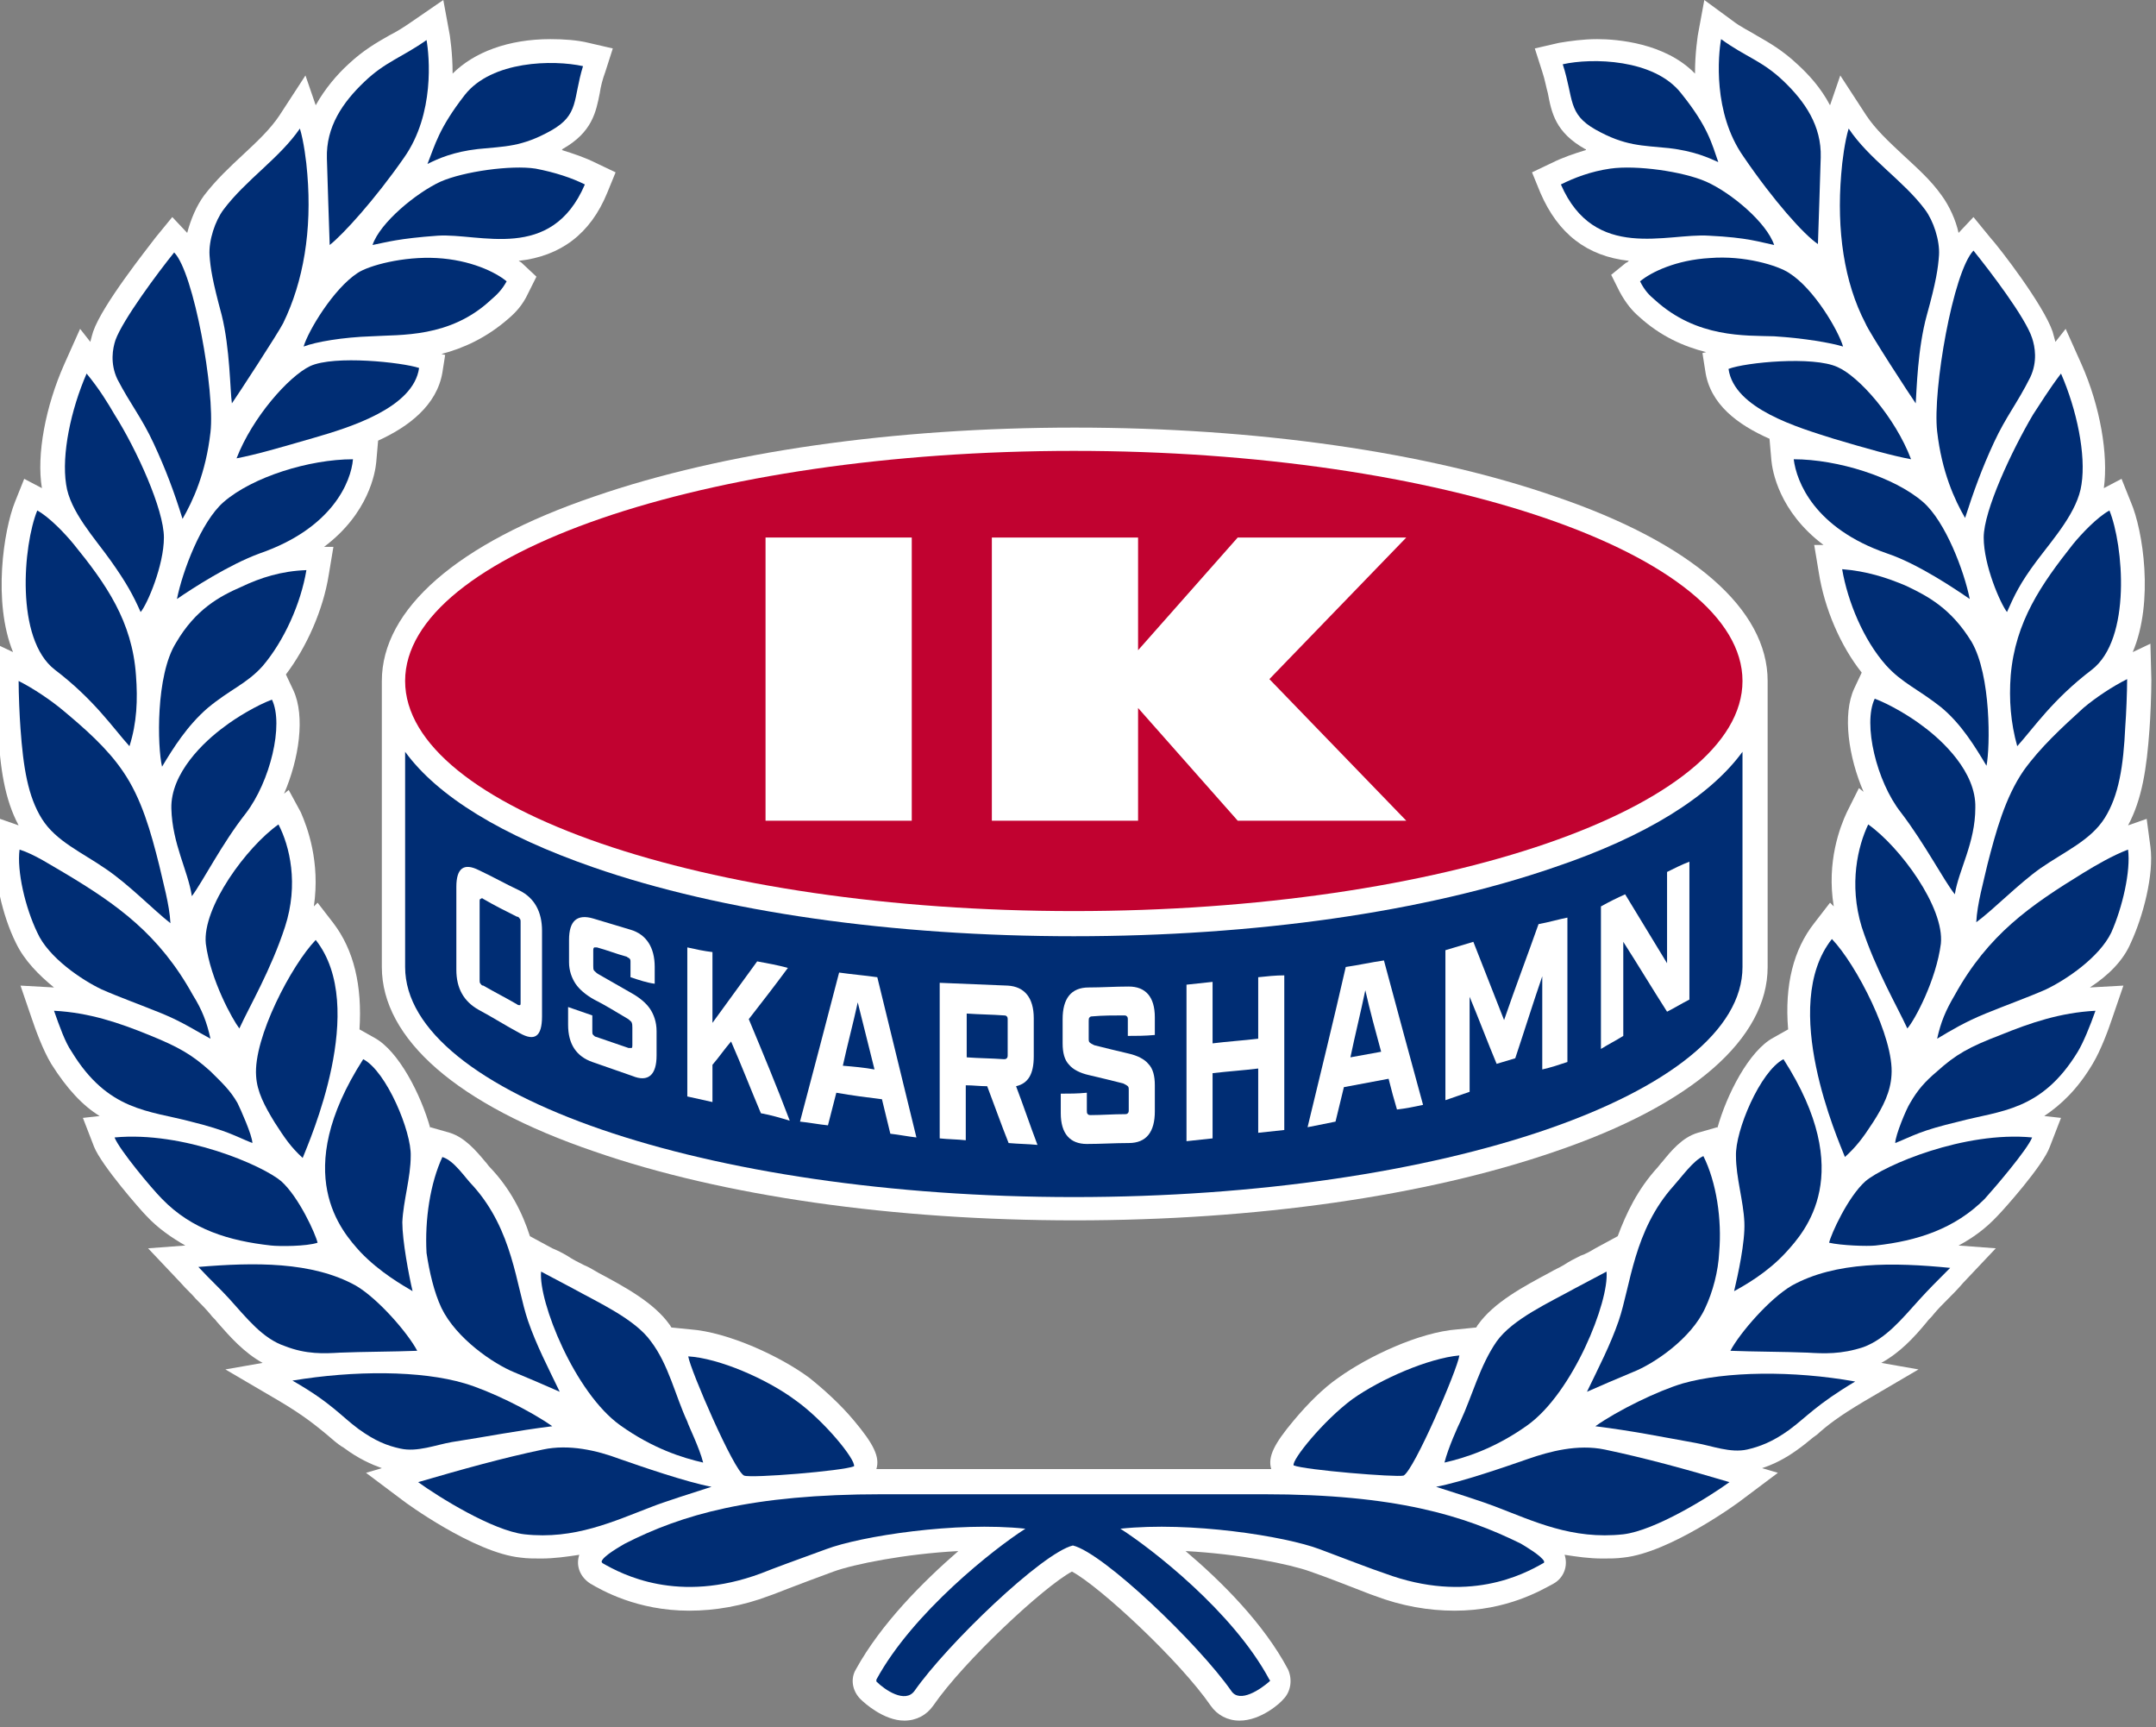
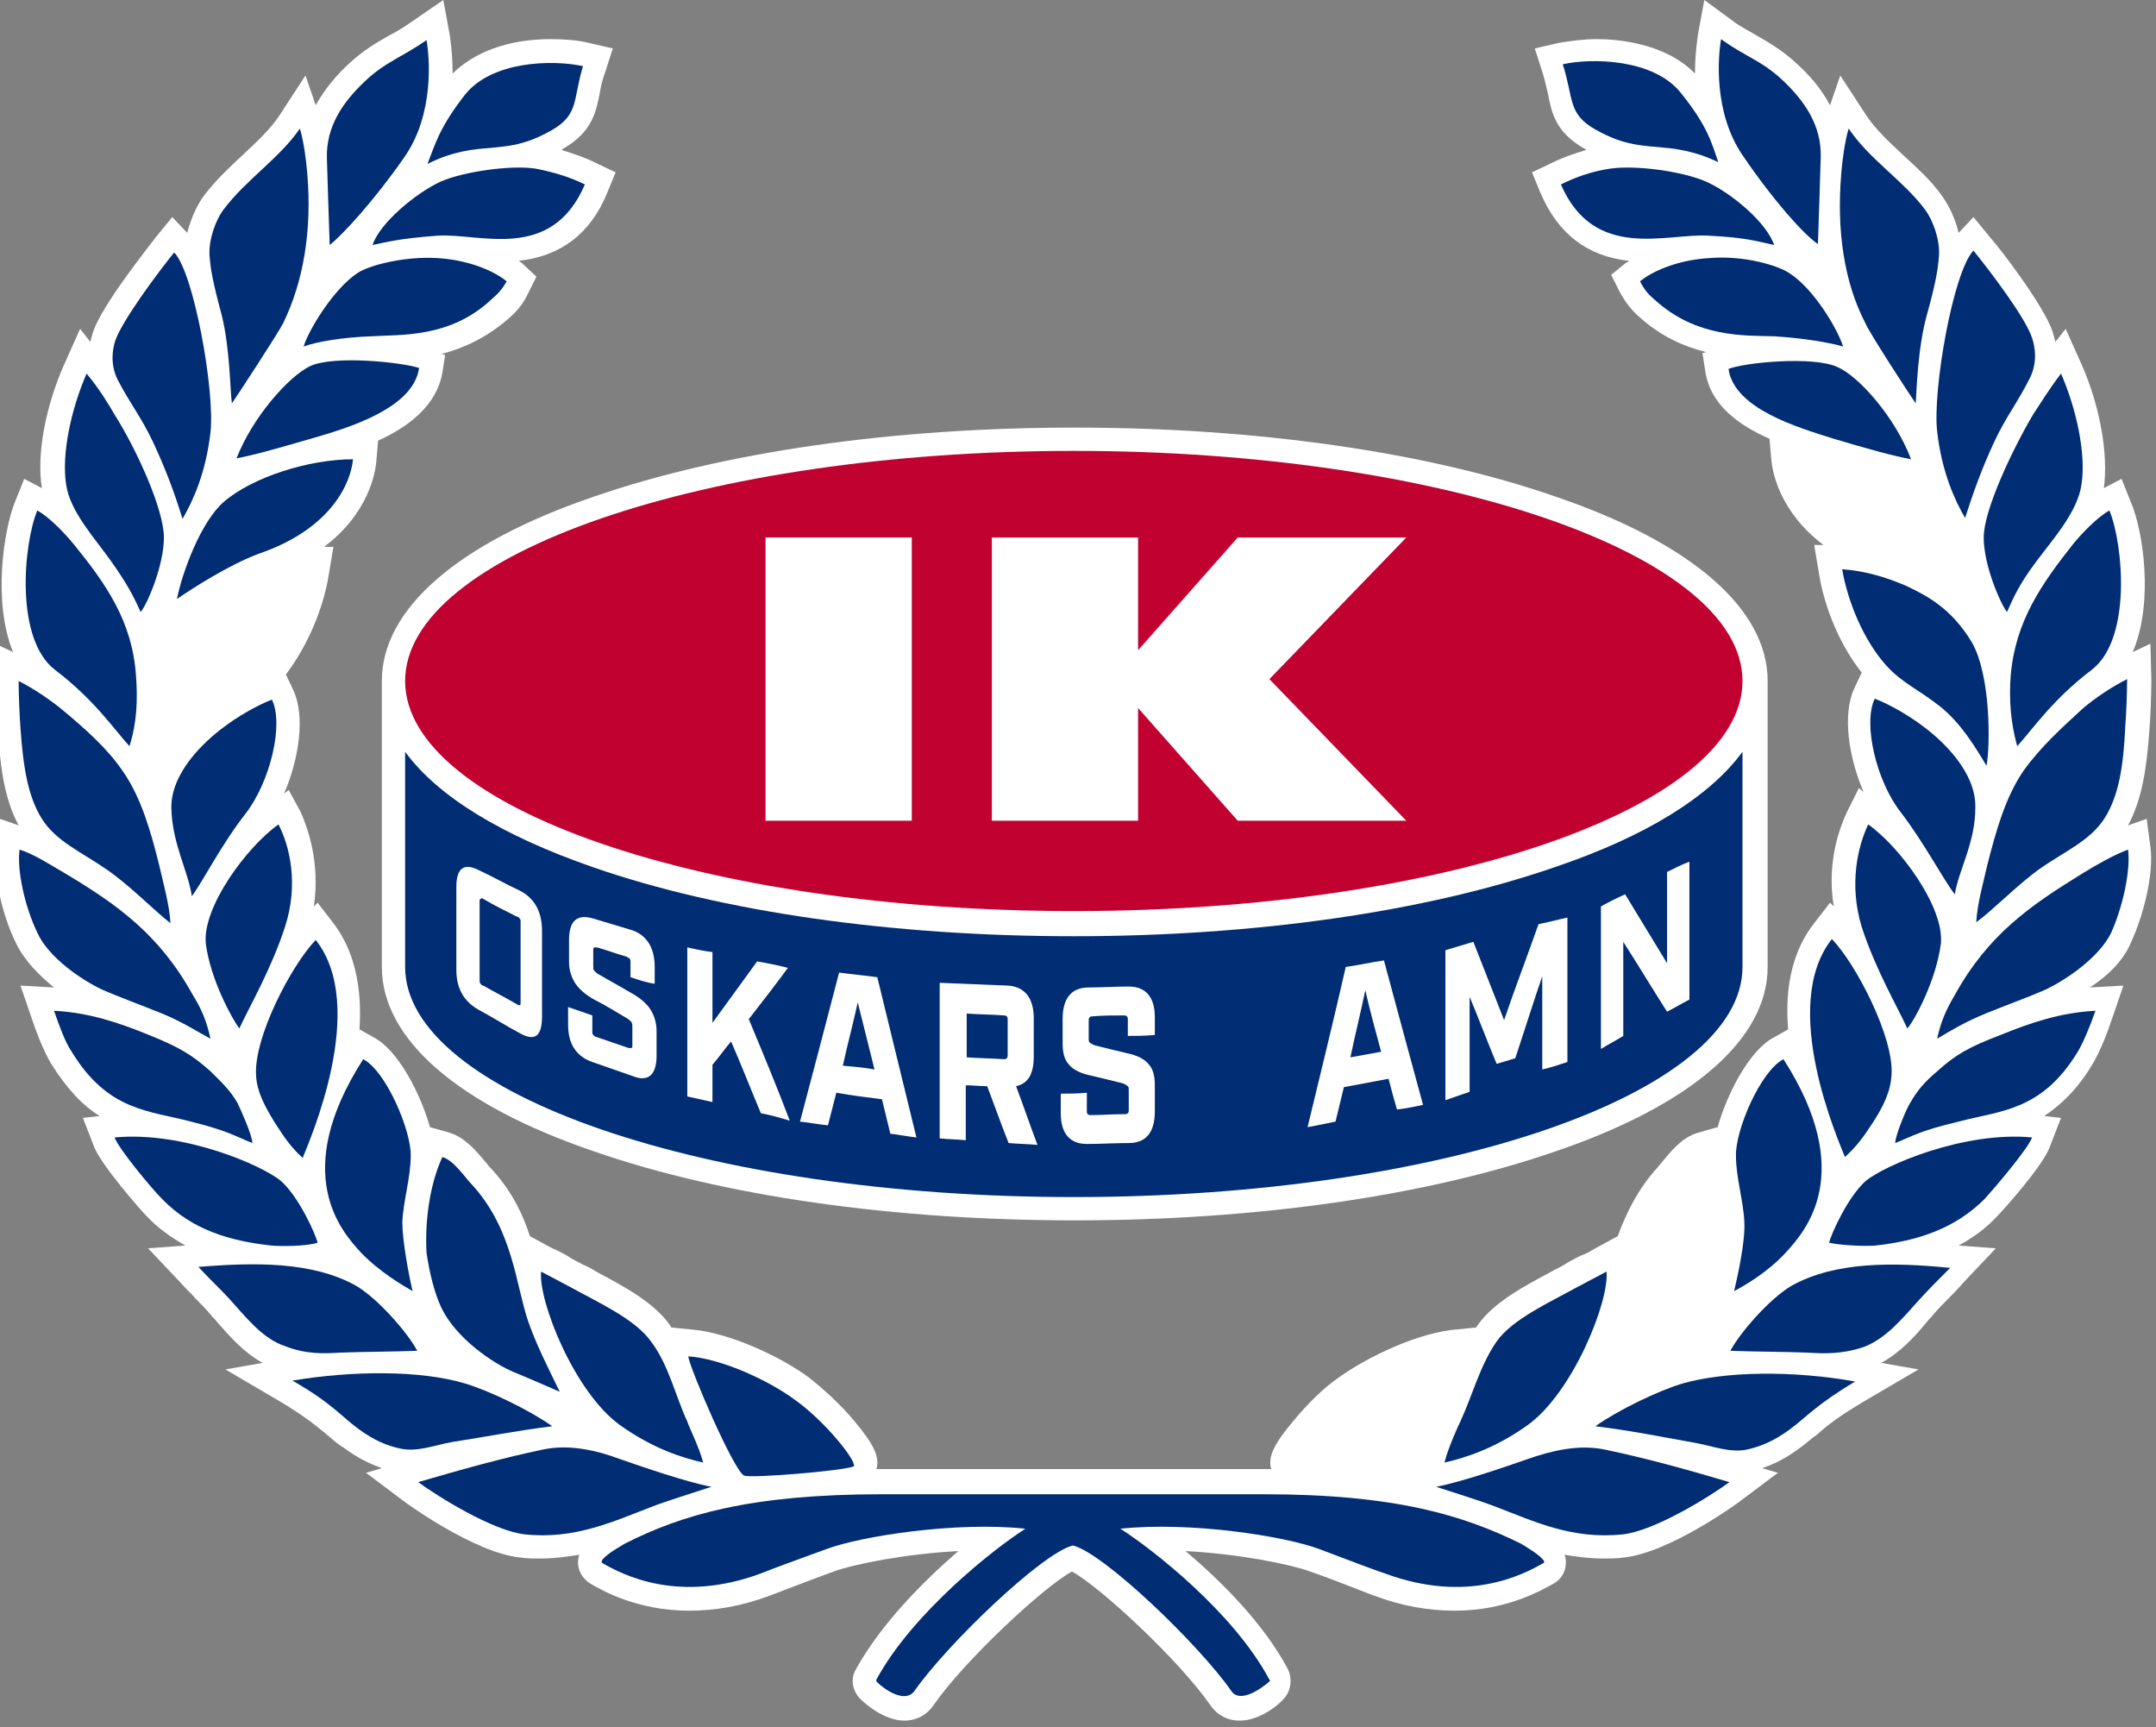
<svg xmlns="http://www.w3.org/2000/svg" version="1.1" id="Lager_1" x="0px" y="0px" viewBox="0 0 231.5 185.4" style="enable-background:new 0 0 231.5 185.4;" xml:space="preserve">
  <rect x="0" y="0" width="231.5" height="185.4" fill="#808080" stroke="none" />
  <style type="text/css">
	.st0{fill:#FFFFFF;}
	.st1{fill:#002D74;}
	.st2{fill:#C10230;}
</style>
  <g>
    <g>
      <path class="st0" d="M41,73.1v30.7c0,7.7,8.1,14.8,22.8,19.8c13.8,4.8,32.2,7.4,51.6,7.4s37.7-2.6,51.6-7.4    c14.7-5,22.8-12.1,22.8-19.8V73.1c0-7.7-8.1-14.8-22.8-19.8c-13.8-4.8-32.2-7.4-51.6-7.4c-19.4,0-37.7,2.6-51.6,7.4    C49.1,58.3,41,65.4,41,73.1z" />
      <path class="st0" d="M228.8,101.2c1.3-2.8,2.5-7.3,2.1-10.3l-0.4-3l-2,0.7c1.5-2.8,2-6.1,2.3-10.3c0.1-1.3,0.2-3.8,0.2-5.3    l-0.1-3.9L229,70c2.3-5.4,1.1-13.1-0.2-16.1l-1-2.5l-1.9,1c0.5-3.6-0.4-8.8-2.4-13.3l-1.7-3.8l-1.1,1.4c-0.1-0.4-0.2-0.7-0.3-1.1    c-1-2.9-5.7-9-6.7-10.1l-1.8-2.2l-1.6,1.7c-0.3-1.4-1-2.9-1.8-4c-1.2-1.7-2.7-3-4.2-4.4c-1.5-1.4-2.9-2.7-3.9-4.2l-2.8-4.3    l-1.1,3.2c-1-1.9-2.3-3.3-3.5-4.4c-1.6-1.5-3-2.3-4.4-3.1c-0.8-0.5-1.7-0.9-2.6-1.6L183,0l-0.7,3.8c0,0.1-0.3,1.8-0.3,4.1    c-3.2-3.3-8.4-3.7-10.5-3.7c-1.5,0-2.9,0.2-4.1,0.4l-2.6,0.6l0.8,2.5c0.3,0.9,0.4,1.6,0.6,2.3c0.4,2.1,0.8,4.2,4,6    c0,0,0.1,0,0.1,0.1c-1.3,0.4-2.5,0.8-3.7,1.4l-2.1,1l0.9,2.2c1.9,4.4,5,6.8,9.5,7.3c-0.1,0.1-0.2,0.2-0.3,0.2l-1.6,1.3l0.9,1.8    c0.7,1.3,1.4,2.1,2.1,2.7c2.3,2.1,4.8,3.2,7.2,3.8l-0.4,0.1l0.3,1.9c0.5,3.6,3.5,5.8,6.9,7.3l0.2,2.3c0.1,1.1,0.8,5.5,5.6,9.1    l-1,0l0.5,3c0.6,3.8,2.3,7.8,4.6,10.7l-0.8,1.7c-1.3,2.8-0.6,7.4,1,11.1l-0.5-0.4l-1.3,2.6c-0.7,1.5-2.2,5.3-1.4,10.1l-0.4-0.4    l-1.7,2.2c-2.2,2.8-3.2,6.6-2.8,11.4l-1.6,0.9c-2.6,1.4-5,6.1-6,9.7l0-0.1l-2.1,0.6c-1.7,0.5-2.9,2-3.8,3.1    c-0.2,0.2-0.4,0.5-0.5,0.6c-2.2,2.4-3.4,5-4.3,7.4l-2.4,1.3c-0.5,0.3-1,0.6-1.6,0.8c-0.6,0.3-1.2,0.6-1.8,1    c-0.5,0.3-1,0.5-1.5,0.8c-2.8,1.5-6,3.2-7.7,5.6c-0.1,0.1-0.1,0.2-0.2,0.3l-2,0.2c-4.1,0.3-9.6,2.9-12.8,5.2    c-1.6,1.1-3.3,2.8-4.8,4.6c-2.1,2.5-2.8,3.9-2.4,5.2c-0.2,0-0.5,0-0.7,0h-41c-0.2,0-0.5,0-0.7,0c0.4-1.3-0.3-2.7-2.4-5.2    c-1.5-1.8-3.3-3.4-4.8-4.6c-3.1-2.3-8.7-4.9-12.8-5.2l-2-0.2c-0.1-0.1-0.1-0.2-0.2-0.3c-1.7-2.4-4.9-4.1-7.7-5.6    c-0.5-0.3-1-0.6-1.5-0.8c-0.6-0.3-1.2-0.6-1.8-1c-0.5-0.3-1.1-0.6-1.6-0.8l-2.4-1.3c-0.8-2.5-2.1-5.1-4.3-7.4    c-0.2-0.2-0.3-0.4-0.5-0.6c-1-1.2-2.2-2.6-3.8-3.1l-2.1-0.6l0,0.1c-1-3.6-3.4-8.3-6-9.7l-1.6-0.9c0.3-4.7-0.6-8.5-2.8-11.4    l-1.7-2.2l-0.4,0.4c0.7-4.8-0.7-8.5-1.4-10.1L31,84.8l-0.5,0.4c1.6-3.7,2.3-8.3,1-11.1l-0.8-1.7c2.2-2.9,4-6.9,4.6-10.7l0.5-3    l-1,0c4.8-3.6,5.5-8,5.6-9.1l0.2-2.3c3.3-1.5,6.3-3.8,6.9-7.3l0.3-1.9l-0.4-0.1c2.3-0.6,4.8-1.7,7.2-3.8c0.7-0.6,1.5-1.4,2.1-2.7    l0.9-1.8L56,28.2c-0.1-0.1-0.2-0.1-0.3-0.2c4.5-0.5,7.7-2.9,9.5-7.3l0.9-2.2l-2.1-1c-1.2-0.6-2.4-1-3.7-1.4c0,0,0.1,0,0.1-0.1    c3.2-1.8,3.6-4,4-6c0.1-0.7,0.3-1.5,0.6-2.3l0.8-2.5l-2.6-0.6c-1.2-0.3-2.7-0.4-4.1-0.4c-4.5,0-8.2,1.4-10.5,3.7    c0-2.3-0.3-4-0.3-4.1L47.6,0l-3.2,2.2c-1,0.7-1.8,1.2-2.6,1.6c-1.4,0.8-2.8,1.6-4.4,3.1c-1.2,1.1-2.5,2.6-3.5,4.4l-1.1-3.2    L30,12.4c-1,1.5-2.4,2.8-3.9,4.2c-1.4,1.3-2.9,2.7-4.2,4.4c-0.8,1.1-1.4,2.5-1.8,4l-1.6-1.7l-1.8,2.2c-0.9,1.2-5.7,7.2-6.7,10.1    c-0.1,0.3-0.2,0.7-0.3,1.1l-1.1-1.4l-1.7,3.8c-2,4.5-3,9.7-2.4,13.3l-1.9-1l-1,2.5c-1.2,3-2.4,10.7-0.2,16.1l-1.9-0.9L-0.4,73    c0,1.5,0.1,4,0.2,5.3C0,82.4,0.5,85.8,2,88.6l-2-0.7l-0.4,3c-0.4,3,0.7,7.5,2.1,10.3c0.9,1.9,2.5,3.5,4.1,4.8l-3.6-0.2l1.2,3.5    c0.4,1.2,1.2,3.4,2.1,4.9c1.7,2.7,3.4,4.5,5.2,5.6l-1.8,0.2l1.2,3.1c0.8,2,5,6.8,5.6,7.4c1.3,1.4,2.8,2.4,4.2,3.2l-4,0.3l3.5,3.7    c0.6,0.7,1.2,1.2,1.6,1.7c0.6,0.6,1.1,1.1,1.6,1.7c0.2,0.3,0.5,0.5,0.7,0.8c1.4,1.6,2.9,3.3,4.9,4.4l-4,0.7l5.8,3.4    c2.7,1.6,4,2.7,5.1,3.6c0.6,0.5,1.1,1,1.8,1.4c1.6,1.2,3,1.8,4.1,2.2l-1.7,0.5l4,3c0.1,0.1,7.6,5.6,12.6,6.1    c0.7,0.1,1.5,0.1,2.2,0.1c1.4,0,2.8-0.2,4.1-0.4c-0.4,1.2,0.1,2.4,1.2,3.1c1.2,0.7,5,2.9,10.6,2.9c2.8,0,5.7-0.5,8.6-1.6    c0.6-0.2,1.3-0.5,2.1-0.8c1.3-0.5,2.9-1.1,4.8-1.8c2.2-0.8,7.7-1.9,13.4-2.2c-3.8,3.3-8.3,7.8-11,12.7c-0.6,1-0.4,2.3,0.5,3.2    c0.4,0.4,2.5,2.3,4.7,2.3c1.3,0,2.4-0.6,3.1-1.6c3.3-4.8,11.9-12.8,14.9-14.4c3,1.6,11.6,9.6,14.9,14.4c0.7,1,1.8,1.6,3.1,1.6    c2.3,0,4.4-1.9,4.7-2.3c0.8-0.8,1-2.1,0.5-3.2c-2.6-4.9-7.1-9.4-11-12.7c5.7,0.3,11.2,1.4,13.4,2.2c2,0.7,3.5,1.3,4.8,1.8    c0.8,0.3,1.5,0.6,2.1,0.8c2.9,1.1,5.8,1.6,8.6,1.6c5.6,0,9.3-2.2,10.6-2.9c1.1-0.6,1.6-1.9,1.2-3.1c1.3,0.2,2.6,0.4,4.1,0.4    c0.7,0,1.5,0,2.2-0.1c5-0.5,12.5-6,12.6-6.1l4-3l-1.7-0.5c1.2-0.4,2.5-1,4.1-2.2c0.7-0.5,1.2-1,1.8-1.4c1.1-1,2.4-2,5.1-3.6    l5.8-3.4l-4-0.7c2-1.1,3.5-2.7,4.9-4.4c0.2-0.3,0.5-0.5,0.7-0.8c0.5-0.6,1-1.1,1.6-1.7c0.5-0.5,1-1,1.6-1.7l3.5-3.7l-4-0.3    c1.5-0.8,2.9-1.8,4.2-3.2c0.6-0.6,4.9-5.4,5.6-7.4l1.2-3.1l-1.8-0.2c1.8-1.2,3.6-2.9,5.2-5.6c0.9-1.5,1.7-3.7,2.1-4.9l1.2-3.5    l-3.6,0.2C226.4,104.7,228,103.1,228.8,101.2z" />
    </g>
    <g>
      <path class="st1" d="M166.9,93.1c-13.9,4.8-32.2,7.4-51.6,7.4s-37.8-2.6-51.6-7.4c-9.8-3.4-16.7-7.6-20.2-12.4v23.1    c0,13.6,32.3,24.7,71.8,24.7c39.6,0,71.8-11.1,71.8-24.7V80.7C183.6,85.5,176.7,89.8,166.9,93.1z" />
      <path class="st2" d="M115.3,97.8c39.6,0,71.8-11.1,71.8-24.7c0-13.6-32.3-24.7-71.8-24.7c-39.6,0-71.8,11.1-71.8,24.7    C43.5,86.7,75.7,97.8,115.3,97.8z" />
    </g>
    <g>
      <g>
        <path class="st0" d="M55.8,110.9c-1.5-0.8-2.9-1.7-4.4-2.5c-1.6-0.9-2.4-2.3-2.4-4.3c0-3,0-5.9,0-8.9c0-2,0.8-2.6,2.4-1.8     c1.5,0.7,2.9,1.5,4.4,2.2c1.6,0.8,2.4,2.3,2.4,4.3c0,3.1,0,6.1,0,9.2C58.2,111.3,57.4,111.8,55.8,110.9z M51.5,96.8     c0,2.8,0,5.6,0,8.4c0,0.2,0,0.3,0.1,0.4c0.1,0.1,0.1,0.2,0.3,0.2c1.2,0.7,2.4,1.3,3.6,2c0.1,0.1,0.2,0.1,0.3,0.1     c0.1,0,0.1-0.1,0.1-0.3c0-2.9,0-5.7,0-8.6c0-0.2,0-0.3-0.1-0.4c-0.1-0.1-0.1-0.2-0.3-0.2c-1.2-0.6-2.4-1.2-3.6-1.9     c-0.1-0.1-0.2-0.1-0.3,0C51.5,96.5,51.5,96.6,51.5,96.8z" />
        <path class="st0" d="M67.7,104.9c0-0.5,0-1.1,0-1.6c0-0.2,0-0.3-0.1-0.4c-0.1-0.1-0.2-0.1-0.3-0.2c-1.1-0.3-2.1-0.7-3.2-1     c-0.1,0-0.2,0-0.3,0c-0.1,0.1-0.1,0.2-0.1,0.3c0,0.6,0,1.1,0,1.7c0,0.2,0,0.4,0.1,0.5c0.1,0.1,0.3,0.3,0.5,0.4     c1.2,0.7,2.3,1.3,3.5,2c0.9,0.5,1.6,1.1,2,1.7c0.4,0.6,0.7,1.4,0.7,2.4c0,0.9,0,1.8,0,2.6c0,2.1-0.9,2.9-2.6,2.2     c-1.4-0.5-2.9-1-4.3-1.5c-1.7-0.6-2.6-1.9-2.6-4c0-0.6,0-1.3,0-1.9c0.9,0.3,1.7,0.6,2.6,0.9c0,0.6,0,1.2,0,1.7     c0,0.2,0,0.3,0.1,0.4c0.1,0.1,0.2,0.2,0.3,0.2c1.2,0.4,2.3,0.8,3.5,1.2c0.1,0,0.2,0,0.3,0c0.1,0,0.1-0.2,0.1-0.3     c0-0.6,0-1.3,0-1.9c0-0.2,0-0.4-0.1-0.6c-0.1-0.1-0.3-0.3-0.5-0.4c-1.2-0.7-2.3-1.4-3.5-2c-0.9-0.5-1.6-1.1-2-1.7     c-0.4-0.6-0.7-1.4-0.7-2.3c0-0.8,0-1.6,0-2.4c0-2.1,0.9-2.8,2.6-2.3c1.3,0.4,2.7,0.8,4,1.2c1.7,0.5,2.6,1.9,2.6,4     c0,0.6,0,1.2,0,1.8C69.5,105.5,68.6,105.2,67.7,104.9z" />
        <path class="st0" d="M81.7,119.5c-1.1-2.6-2.1-5.2-3.2-7.7c-0.7,0.8-1.3,1.7-2,2.5c0,1.3,0,2.7,0,4c-0.9-0.2-1.8-0.4-2.7-0.6     c0-5.3,0-10.7,0-16c0.9,0.2,1.8,0.4,2.7,0.5c0,2.5,0,5,0,7.6c1.6-2.2,3.2-4.4,4.8-6.6c1.1,0.2,2.2,0.4,3.3,0.7     c-1.4,1.9-2.8,3.7-4.2,5.5c1.5,3.6,3,7.2,4.4,10.9C83.8,120,82.8,119.7,81.7,119.5z" />
        <path class="st0" d="M94.7,118c-1.6-0.2-3.2-0.4-4.9-0.7c-0.3,1.2-0.6,2.3-0.9,3.5c-1-0.1-2-0.3-3-0.4c1.4-5.3,2.8-10.6,4.2-16     c1.4,0.2,2.7,0.3,4.1,0.5c1.4,5.7,2.8,11.5,4.2,17.2c-0.9-0.1-1.9-0.3-2.8-0.4C95.3,120.5,95,119.2,94.7,118z M93.9,114.8     c-0.6-2.4-1.2-4.8-1.8-7.2c-0.5,2.3-1.1,4.5-1.6,6.8C91.7,114.5,92.8,114.6,93.9,114.8z" />
        <path class="st0" d="M111.4,122.9c-1-0.1-2-0.1-3.1-0.2c-0.8-2-1.5-4-2.3-6.1c-0.8,0-1.5-0.1-2.3-0.1c0,2,0,3.9,0,5.9     c-0.9-0.1-1.9-0.1-2.8-0.2c0-5.6,0-11.2,0-16.7c2.4,0.1,4.8,0.2,7.3,0.3c1.8,0.1,2.8,1.3,2.8,3.5c0,1.4,0,2.7,0,4.1     c0,1.9-0.6,2.9-1.9,3.2C109.9,118.7,110.6,120.8,111.4,122.9z M103.8,113.5c1.3,0.1,2.6,0.1,4,0.2c0.1,0,0.2,0,0.3-0.1     c0.1-0.1,0.1-0.2,0.1-0.4c0-1.2,0-2.5,0-3.7c0-0.2,0-0.3-0.1-0.4c-0.1-0.1-0.2-0.1-0.3-0.1c-1.3-0.1-2.6-0.1-4-0.2     C103.8,110.4,103.8,111.9,103.8,113.5z" />
        <path class="st0" d="M121.1,111.2c0-0.6,0-1.1,0-1.7c0-0.2,0-0.3-0.1-0.4c-0.1-0.1-0.2-0.1-0.3-0.1c-1.1,0-2.3,0-3.4,0.1     c-0.1,0-0.2,0-0.3,0.1c-0.1,0.1-0.1,0.2-0.1,0.4c0,0.6,0,1.2,0,1.8c0,0.3,0,0.4,0.1,0.5c0.1,0.1,0.3,0.2,0.5,0.3     c1.2,0.3,2.4,0.6,3.7,0.9c0.9,0.2,1.7,0.6,2.1,1.1c0.5,0.5,0.7,1.3,0.7,2.3c0,0.9,0,1.9,0,2.8c0,2.2-0.9,3.4-2.8,3.4     c-1.5,0-3,0.1-4.5,0.1c-1.8,0-2.8-1.1-2.8-3.3c0-0.7,0-1.4,0-2.1c0.9,0,1.8,0,2.8-0.1c0,0.6,0,1.3,0,1.9c0,0.2,0,0.3,0.1,0.4     c0.1,0.1,0.2,0.1,0.3,0.1c1.2,0,2.4-0.1,3.7-0.1c0.1,0,0.2,0,0.3-0.1c0.1-0.1,0.1-0.2,0.1-0.4c0-0.7,0-1.3,0-2     c0-0.3,0-0.4-0.1-0.5c-0.1-0.1-0.3-0.2-0.5-0.3c-1.2-0.3-2.4-0.6-3.7-0.9c-0.9-0.2-1.7-0.6-2.1-1.1c-0.5-0.5-0.7-1.3-0.7-2.3     c0-0.9,0-1.7,0-2.6c0-2.2,0.9-3.4,2.8-3.4c1.4,0,2.8-0.1,4.3-0.1c1.8,0,2.8,1.1,2.8,3.3c0,0.6,0,1.3,0,1.9     C122.9,111.2,122,111.2,121.1,111.2z" />
-         <path class="st0" d="M127.4,122.5c0-5.6,0-11.2,0-16.8c0.9-0.1,1.9-0.2,2.8-0.3c0,2.2,0,4.4,0,6.6c1.6-0.2,3.2-0.3,4.9-0.5     c0-2.2,0-4.4,0-6.6c0.9-0.1,1.9-0.2,2.8-0.2c0,5.5,0,11.1,0,16.6c-0.9,0.1-1.9,0.2-2.8,0.3c0-2.3,0-4.6,0-6.9     c-1.6,0.2-3.2,0.3-4.9,0.5c0,2.3,0,4.7,0,7C129.3,122.3,128.4,122.4,127.4,122.5z" />
        <path class="st0" d="M149.1,115.8c-1.6,0.3-3.2,0.6-4.8,0.9c-0.3,1.2-0.6,2.5-0.9,3.7c-1,0.2-2,0.4-3,0.6     c1.4-5.8,2.8-11.5,4.1-17.2c1.4-0.2,2.7-0.5,4.1-0.7c1.4,5.2,2.8,10.4,4.2,15.5c-0.9,0.2-1.9,0.4-2.8,0.5     C149.7,118.1,149.4,117,149.1,115.8z M148.3,112.9c-0.6-2.2-1.2-4.4-1.7-6.6c-0.5,2.4-1.1,4.8-1.6,7.2     C146.1,113.3,147.2,113.1,148.3,112.9z" />
        <path class="st0" d="M168.3,98.5c0,5.2,0,10.3,0,15.5c-0.9,0.3-1.8,0.6-2.7,0.8c0-3.3,0-6.6,0-10c-1,2.9-1.9,5.8-2.9,8.8     c-0.7,0.2-1.3,0.4-2,0.6c-1-2.4-1.9-4.8-2.9-7.2c0,3.4,0,6.8,0,10.2c-0.9,0.3-1.7,0.6-2.6,0.9c0-5.4,0-10.7,0-16.1     c1-0.3,2-0.6,3-0.9c1.1,2.8,2.2,5.6,3.3,8.4c1.2-3.5,2.5-6.9,3.7-10.3C166.3,99,167.3,98.7,168.3,98.5z" />
        <path class="st0" d="M179,93.6c0.8-0.4,1.6-0.8,2.4-1.1c0,4.9,0,9.8,0,14.8c-0.8,0.4-1.6,0.9-2.4,1.3c-1.6-2.5-3.1-5-4.7-7.5     c0,3.4,0,6.8,0,10.1c-0.8,0.5-1.6,0.9-2.4,1.4c0-5.1,0-10.2,0-15.3c0.9-0.5,1.7-0.9,2.6-1.3c1.5,2.5,3,4.9,4.5,7.4     C179,100,179,96.8,179,93.6z" />
      </g>
      <g>
        <rect x="82.2" y="57.7" class="st0" width="15.7" height="30.4" />
        <polygon class="st0" points="151,57.7 132.9,57.7 122.2,69.8 122.2,57.7 106.5,57.7 106.5,88.1 122.2,88.1 122.2,76 132.9,88.1      151,88.1 136.3,72.9    " />
      </g>
    </g>
    <g>
      <path class="st1" d="M164,153c4.9-3.5,8.8-13.3,8.5-16.5c-1.1,0.6-2.3,1.2-3.4,1.8c-2.7,1.5-6.7,3.3-8.4,5.7    c-1.8,2.6-2.6,5.8-3.9,8.6c-0.2,0.4-1.3,2.8-1.7,4.4C157.3,156.5,160.5,155.5,164,153z" />
      <path class="st1" d="M195.2,26.2c0.1-3,0.2-5.9,0.3-9.3c0.1-3.4-1.7-6-4-8.2c-2.3-2.2-4.1-2.6-6.7-4.5c-0.3,1.7-0.9,7.9,2.4,12.6    C190.4,21.5,193.7,25.2,195.2,26.2z" />
      <path class="st1" d="M171.3,13.9c3.2,1.8,5,1.7,7.9,2c2.6,0.3,4.2,1,5.3,1.5c-0.7-2-1.1-3.8-4-7.4c-2.9-3.7-9.6-3.8-12.7-3.1    C169,10.6,168.3,12.2,171.3,13.9z" />
      <path class="st1" d="M208,46.3c0.5,4.4,1.9,7.4,3,9.3c0.9-2.8,1.8-5.3,3.1-8.1c1.3-2.8,2.5-4.2,3.9-7c0.8-1.7,0.5-3.3,0.2-4.2    c-0.7-2.2-4.6-7.3-6.3-9.4C209.7,29.2,207.5,41.9,208,46.3z" />
      <path class="st1" d="M205.7,43.3c0.1-1.4,0.2-5.9,1.2-9.5c1-3.6,1.2-5,1.3-6.4c0.1-1.6-0.6-3.7-1.5-4.9c-2.3-3.1-6-5.4-8.2-8.7    c-0.4,1.3-0.7,3.5-0.8,4.9c-0.5,6,0.3,11.6,2.6,16C200.7,35.7,205.2,42.6,205.7,43.3z" />
-       <path class="st1" d="M150.7,158.4c1.1-0.5,5.8-11.4,6-12.9c-3.3,0.3-8.4,2.5-11.5,4.7c-3.1,2.3-6.5,6.5-6.3,7.1    C140.1,157.8,149.9,158.6,150.7,158.4z" />
      <path class="st1" d="M213,57.7c0,3,1.8,7.1,2.5,8c0.8-1.8,1.4-3.1,3.2-5.5c1.8-2.4,4.4-5.3,4.8-8.2c0.5-3.2-0.5-8-2.2-11.9    c-1.3,1.7-2.2,3.2-3,4.4C216,48.4,213,54.8,213,57.7z" />
-       <path class="st1" d="M179.7,127.3c-4.3,4.8-4.6,10.7-5.9,14.5c-0.9,2.6-2.1,4.9-3.4,7.6c1.6-0.7,3.2-1.4,4.9-2.1    c2.3-0.9,6.3-3.6,7.8-6.9c0.8-1.7,1.4-3.9,1.5-6c0.3-3.5-0.3-7.5-1.7-10.3C181.8,124.6,180.6,126.3,179.7,127.3z" />
      <path class="st1" d="M183.5,25.3c4.2,0.2,5.5,0.7,7,1c-0.8-2.4-4.6-5.6-7.3-6.8c-2.5-1.1-7.5-1.8-10.3-1.4c-2.1,0.3-3.9,1-5.3,1.7    C171.2,28.1,179,25,183.5,25.3z" />
-       <path class="st1" d="M202.6,59.4c3.3,1.1,7.3,3.8,8.9,4.9c-0.6-3-2.6-8.3-5-10.4c-3.1-2.7-9.2-4.6-13.9-4.6    C192.9,51.7,194.8,56.7,202.6,59.4z" />
      <path class="st1" d="M196.9,47.1c3.7,1.1,6.2,1.8,8.3,2.2c-1.7-4.5-5.6-8.9-7.9-9.9c-2.6-1.2-9.9-0.5-11.7,0.2    C186.2,43.9,193.1,45.9,196.9,47.1z" />
      <path class="st1" d="M197.9,37.2c-0.5-1.7-3.1-6.2-5.8-7.9c-1.2-0.8-4.8-1.9-8.5-1.6c-3.6,0.2-6.3,1.5-7.5,2.5c0.5,1,1,1.5,1.6,2    c4.5,4.1,9.7,3.8,12.8,3.9C193.7,36.3,196.6,36.8,197.9,37.2z" />
      <path class="st1" d="M217.3,82.7c-2,2.9-3,6.6-3.9,10.1c-0.4,1.8-1.1,4.2-1.2,6.2c1.9-1.4,4.5-4.1,6.9-5.8c2.6-1.8,5.4-3,6.9-5.4    c1.5-2.4,2-5.5,2.2-9.8c0.1-1.3,0.2-3.7,0.2-5.1c-1.6,0.8-3.4,2-4.7,3.1C221.4,78.1,219.1,80.2,217.3,82.7z" />
      <path class="st1" d="M201.1,120.5c1.1-1.7,1.9-3.3,2-5.1c0.3-4-3.8-11.9-6.4-14.6c-5.7,7.2,0.7,21.6,1.4,23.4    C199.3,123.1,200,122.2,201.1,120.5z" />
      <path class="st1" d="M212.1,86.7c0.1-3.8-3.5-7.2-5.7-8.8c-1.3-1-3.5-2.3-5.1-2.9c-1.3,2.7,0.2,8.9,2.8,12.2    c2.6,3.4,4.6,7.3,5.8,8.8C210.3,93.4,212.1,90.5,212.1,86.7z" />
      <path class="st1" d="M211.7,68.9c-2.2-3.6-4.7-4.9-7-6c-2.1-0.9-4.3-1.6-6.9-1.8c0.6,3.5,2.3,7.6,4.7,10.3    c1.7,1.9,3.5,2.6,5.9,4.5c2.2,1.8,3.7,4.3,4.9,6.3C213.7,80.2,213.8,72.5,211.7,68.9z" />
      <path class="st1" d="M208.4,101.3c0.4-3.9-4.4-10.4-7.8-12.8c-1.1,2.3-2.1,6.4-0.7,11c1.5,4.6,3.8,8.5,4.9,10.9    C205.6,109.5,207.9,105.2,208.4,101.3z" />
      <path class="st1" d="M191.8,134.4c2-2.2,7.6-8.4-0.3-20.7c-2.5,1.3-5.2,7.7-5.1,10.4c0,2.3,0.8,4.8,0.9,7.1    c0.1,2.1-0.7,5.7-1.1,7.4C187.3,138,189.8,136.6,191.8,134.4z" />
      <path class="st1" d="M215.9,72.5c-0.2,2.6,0,5.1,0.7,7.6c1.8-2,3.8-5,8-8.2c4.3-3.3,3.4-13.4,1.9-17.1c-1.3,0.7-3,2.5-3.9,3.6    C219.2,62.7,216.4,66.7,215.9,72.5z" />
      <path class="st1" d="M164.1,156.6c-2.3,0.8-7.2,2.5-9.9,3c1.6,0.5,5.3,1.7,6.3,2.1c4.2,1.6,8.3,3.6,13.8,3c3.4-0.4,9.2-4,11.4-5.6    c-4.7-1.4-9.1-2.6-13.4-3.5C169.4,155,166.4,155.8,164.1,156.6z" />
      <path class="st1" d="M163.3,165.7c-6.1-3-13.4-5.3-27.6-5.3h-41c-14.1,0-21.5,2.2-27.6,5.3c-0.5,0.3-2.3,1.3-2.5,1.9    c0,0.1,0,0.1,0.1,0.2c2.1,1.2,8.1,4.4,17,1.1c1.5-0.6,3.7-1.4,7-2.6c3.7-1.4,14-3,21.4-2.2c-3.3,2.1-12.1,9-16,16.2    c0,0.1,0,0.2,0,0.2c0.9,0.9,3.1,2.4,4.1,1c3.5-5,13.7-14.8,17-15.6c3.3,0.8,13.5,10.6,17,15.6c0.9,1.4,3.2-0.2,4.1-1    c0.1-0.1,0.1-0.1,0-0.2c-3.9-7.3-12.7-14.1-16-16.2c7.5-0.8,17.7,0.8,21.4,2.2c3.2,1.2,5.5,2.1,7,2.6c8.9,3.3,14.9,0.1,17-1.1    c0.1,0,0.1-0.1,0.1-0.2C165.5,167,163.8,166,163.3,165.7z" />
      <path class="st1" d="M228.5,91.2c-1.6,0.6-3.5,1.7-4.8,2.5c-5.7,3.5-10.2,6.6-13.8,13.1c-1,1.7-1.5,2.9-1.9,4.7    c1.5-0.9,3-1.8,5.2-2.7c2.2-0.9,4.7-1.8,6.5-2.6c2.1-1,5.7-3.4,7-6.1C227.9,97.4,228.8,93.5,228.5,91.2z" />
      <path class="st1" d="M208,115c-1.3,1.1-2.1,2-2.9,3.4c-0.4,0.6-1.6,3.5-1.6,4.3c2-0.8,2.6-1.3,6.8-2.3c4.5-1.2,8.9-1.1,12.8-7.5    c0.6-1,1.3-2.7,1.9-4.4c-3.8,0.2-7,1.3-10.2,2.6C211.4,112.4,210,113.2,208,115z" />
      <path class="st1" d="M200.3,126.8c-1.9,1.7-3.7,5.7-3.9,6.6c1.3,0.3,4.1,0.4,5,0.3c4.5-0.5,8.5-1.8,11.7-5c1-1.1,4.6-5.3,5.1-6.6    C210.9,121.4,202.3,125.1,200.3,126.8z" />
      <path class="st1" d="M180.7,148.5c-2.7,0.8-7,2.9-9.4,4.6c4,0.5,6.9,1.1,10.8,1.8c1.7,0.3,3.7,1.1,5.5,0.7    c1.3-0.3,2.7-0.8,4.5-2.1c1.9-1.4,2.9-2.7,7.1-5.2C192.5,147.1,185.3,147.2,180.7,148.5z" />
      <path class="st1" d="M192.4,138c-2.4,1.4-5.6,5.1-6.6,7c2.4,0.1,5.9,0.1,8.3,0.2c1.7,0.1,3.6,0.2,6-0.6c2.4-0.9,4.1-3,6-5.1    c1-1.1,1.8-1.9,3.3-3.4C203.3,135.5,197.1,135.4,192.4,138z" />
      <path class="st1" d="M58.1,136.5c-0.3,3.2,3.6,13,8.5,16.5c3.5,2.5,6.7,3.5,8.9,4c-0.4-1.6-1.6-4-1.7-4.4c-1.3-2.8-2-6.1-3.9-8.6    c-1.7-2.4-5.7-4.2-8.4-5.7C60.4,137.7,59.2,137.1,58.1,136.5z" />
      <path class="st1" d="M43.4,16.9c3.3-4.7,2.7-10.9,2.4-12.6c-2.7,1.9-4.4,2.3-6.7,4.5c-2.3,2.2-4.1,4.8-4,8.2    c0.1,3.4,0.2,6.3,0.3,9.3C36.8,25.2,40.2,21.5,43.4,16.9z" />
      <path class="st1" d="M51.3,16c2.9-0.3,4.7-0.2,7.9-2c3-1.7,2.3-3.3,3.4-6.9c-3.2-0.7-9.8-0.6-12.7,3.1c-2.8,3.6-3.2,5.4-4,7.4    C47.1,17,48.7,16.3,51.3,16z" />
      <path class="st1" d="M16.5,47.6c1.3,2.8,2.2,5.2,3.1,8.1c1.1-1.9,2.5-4.9,3-9.3c0.5-4.4-1.8-17.2-3.9-19.3    c-1.7,2.1-5.5,7.2-6.3,9.4c-0.3,0.9-0.6,2.5,0.2,4.2C14,43.4,15.2,44.8,16.5,47.6z" />
      <path class="st1" d="M24.9,43.3c0.5-0.7,5-7.6,5.5-8.6c2.2-4.5,3.1-10,2.6-16c-0.1-1.4-0.4-3.6-0.8-4.9c-2.2,3.2-5.8,5.5-8.2,8.7    c-0.9,1.2-1.6,3.3-1.5,4.9c0.1,1.4,0.3,2.7,1.3,6.4C24.7,37.4,24.7,41.9,24.9,43.3z" />
      <path class="st1" d="M79.9,158.4c0.8,0.3,10.6-0.5,11.8-1c0.2-0.7-3.2-4.9-6.3-7.1c-3.1-2.3-8.2-4.5-11.5-4.7    C74.1,147,78.8,157.9,79.9,158.4z" />
      <path class="st1" d="M11.9,60.2c1.7,2.4,2.4,3.7,3.2,5.5c0.7-0.8,2.5-5,2.5-8c0-3-2.9-9.4-5.3-13.2c-0.7-1.2-1.6-2.7-3-4.4    C7.6,44,6.6,48.8,7.1,52C7.5,54.9,10.2,57.8,11.9,60.2z" />
      <path class="st1" d="M47.4,140.4c1.6,3.3,5.6,6,7.8,6.9c1.7,0.7,3.3,1.4,4.9,2.1c-1.3-2.7-2.5-5-3.4-7.6    c-1.3-3.8-1.6-9.7-5.9-14.5c-0.9-0.9-2-2.7-3.3-3.1c-1.3,2.8-1.9,6.7-1.7,10.3C46.1,136.5,46.6,138.7,47.4,140.4z" />
      <path class="st1" d="M47.3,19.5c-2.6,1.2-6.5,4.4-7.3,6.8c1.5-0.3,2.8-0.7,7-1c4.5-0.3,12.2,2.9,15.8-5.5    c-1.4-0.7-3.2-1.3-5.3-1.7C54.9,17.7,49.8,18.4,47.3,19.5z" />
      <path class="st1" d="M37.9,49.3c-4.7,0-10.8,1.9-13.9,4.6c-2.4,2.1-4.4,7.4-5,10.4c1.6-1.1,5.6-3.7,8.9-4.9    C35.7,56.7,37.7,51.7,37.9,49.3z" />
      <path class="st1" d="M33.3,39.3c-2.3,1.1-6.2,5.5-7.9,9.9c2.1-0.4,4.5-1.1,8.3-2.2s10.7-3.2,11.3-7.5    C43.2,38.9,35.9,38.1,33.3,39.3z" />
      <path class="st1" d="M54.4,30.2c-1.2-1-3.9-2.3-7.5-2.5c-3.6-0.2-7.3,0.8-8.5,1.6c-2.6,1.7-5.3,6.2-5.8,7.9c1.3-0.5,4.2-1,7.3-1.1    c3.1-0.2,8.4,0.2,12.8-3.9C53.4,31.6,53.9,31.1,54.4,30.2z" />
      <path class="st1" d="M4.5,87.9c1.5,2.4,4.3,3.6,6.9,5.4c2.5,1.7,5.1,4.4,6.9,5.8c-0.1-2-0.8-4.4-1.2-6.2    c-0.9-3.6-1.9-7.2-3.9-10.1c-1.7-2.5-4.1-4.6-6.5-6.6c-1.2-1-3.1-2.3-4.7-3.1c0,1.4,0.1,3.8,0.2,5.1C2.5,82.4,3,85.5,4.5,87.9z" />
      <path class="st1" d="M29.5,120.5c1.1,1.7,1.7,2.6,3,3.8c0.7-1.8,7.1-16.2,1.4-23.4c-2.6,2.7-6.7,10.5-6.4,14.6    C27.6,117.2,28.4,118.7,29.5,120.5z" />
      <path class="st1" d="M26.4,87.3c2.6-3.4,4.1-9.5,2.8-12.2c-1.6,0.6-3.8,1.9-5.1,2.9c-2.2,1.6-5.8,5-5.7,8.8    c0.1,3.8,1.8,6.7,2.2,9.4C21.8,94.6,23.8,90.6,26.4,87.3z" />
-       <path class="st1" d="M17.4,82.3c1.2-2,2.7-4.4,4.9-6.3c2.4-2,4.2-2.6,5.9-4.5c2.3-2.7,4.1-6.7,4.7-10.3C30.2,61.3,28,62,25.9,63    c-2.3,1-4.9,2.4-7,6C16.7,72.5,16.9,80.2,17.4,82.3z" />
-       <path class="st1" d="M25.7,110.4c1.1-2.4,3.4-6.3,4.9-10.9c1.5-4.6,0.5-8.7-0.7-11c-3.4,2.4-8.2,8.9-7.8,12.8    C22.6,105.2,25,109.5,25.7,110.4z" />
+       <path class="st1" d="M25.7,110.4c1.1-2.4,3.4-6.3,4.9-10.9c1.5-4.6,0.5-8.7-0.7-11c-3.4,2.4-8.2,8.9-7.8,12.8    C22.6,105.2,25,109.5,25.7,110.4" />
      <path class="st1" d="M44.3,138.6c-0.4-1.7-1.1-5.4-1.1-7.4c0.1-2.3,0.9-4.8,0.9-7.1c0.1-2.6-2.6-9.1-5.1-10.4    c-7.9,12.3-2.3,18.5-0.3,20.7C40.8,136.6,43.3,138,44.3,138.6z" />
      <path class="st1" d="M5.9,71.9c4.2,3.2,6.2,6.2,8,8.2c0.8-2.5,0.9-5,0.7-7.6c-0.4-5.8-3.2-9.8-6.7-14.1c-0.9-1.1-2.6-2.9-3.9-3.6    C2.5,58.5,1.6,68.6,5.9,71.9z" />
      <path class="st1" d="M76.4,159.6c-2.7-0.5-7.6-2.2-9.9-3c-2.4-0.9-5.4-1.6-8.2-1c-4.3,0.9-8.6,2.1-13.4,3.5    c2.2,1.6,8,5.2,11.4,5.6c5.4,0.6,9.6-1.4,13.8-3C71.1,161.3,74.8,160.1,76.4,159.6z" />
      <path class="st1" d="M10.9,106.2c1.8,0.8,4.3,1.7,6.5,2.6c2.2,0.9,3.7,1.9,5.2,2.7c-0.4-1.8-0.9-3.1-1.9-4.7    c-3.6-6.5-8.1-9.7-13.8-13.1c-1.4-0.8-3.2-2-4.8-2.5c-0.3,2.3,0.6,6.2,1.9,8.9C5.2,102.8,8.8,105.2,10.9,106.2z" />
      <path class="st1" d="M27.1,122.7c0-0.8-1.3-3.7-1.6-4.3c-0.8-1.4-1.7-2.2-2.9-3.4c-2-1.8-3.4-2.6-6.6-3.9    c-3.2-1.3-6.4-2.4-10.2-2.6c0.6,1.7,1.2,3.4,1.9,4.4c3.9,6.4,8.3,6.3,12.8,7.5C24.5,121.4,25.1,121.9,27.1,122.7z" />
      <path class="st1" d="M34.1,133.4c-0.2-0.9-2-4.9-3.9-6.6c-2-1.7-10.5-5.4-17.9-4.7c0.5,1.3,4,5.5,5.1,6.6c3.2,3.3,7.2,4.5,11.7,5    C30,133.8,32.9,133.8,34.1,133.4z" />
      <path class="st1" d="M59.3,153.1c-2.4-1.7-6.7-3.8-9.4-4.6c-4.7-1.4-11.9-1.4-18.5-0.3c4.2,2.4,5.2,3.8,7.1,5.2    c1.8,1.3,3.1,1.8,4.5,2.1c1.8,0.4,3.8-0.4,5.5-0.7C52.4,154.2,55.3,153.6,59.3,153.1z" />
      <path class="st1" d="M36.5,145.2c2.4-0.1,5.8-0.1,8.3-0.2c-1-1.9-4.2-5.6-6.6-7c-4.7-2.6-10.9-2.5-16.9-2c1.4,1.5,2.3,2.3,3.3,3.4    c1.9,2.1,3.6,4.3,6,5.1C32.9,145.4,34.8,145.3,36.5,145.2z" />
    </g>
  </g>
</svg>